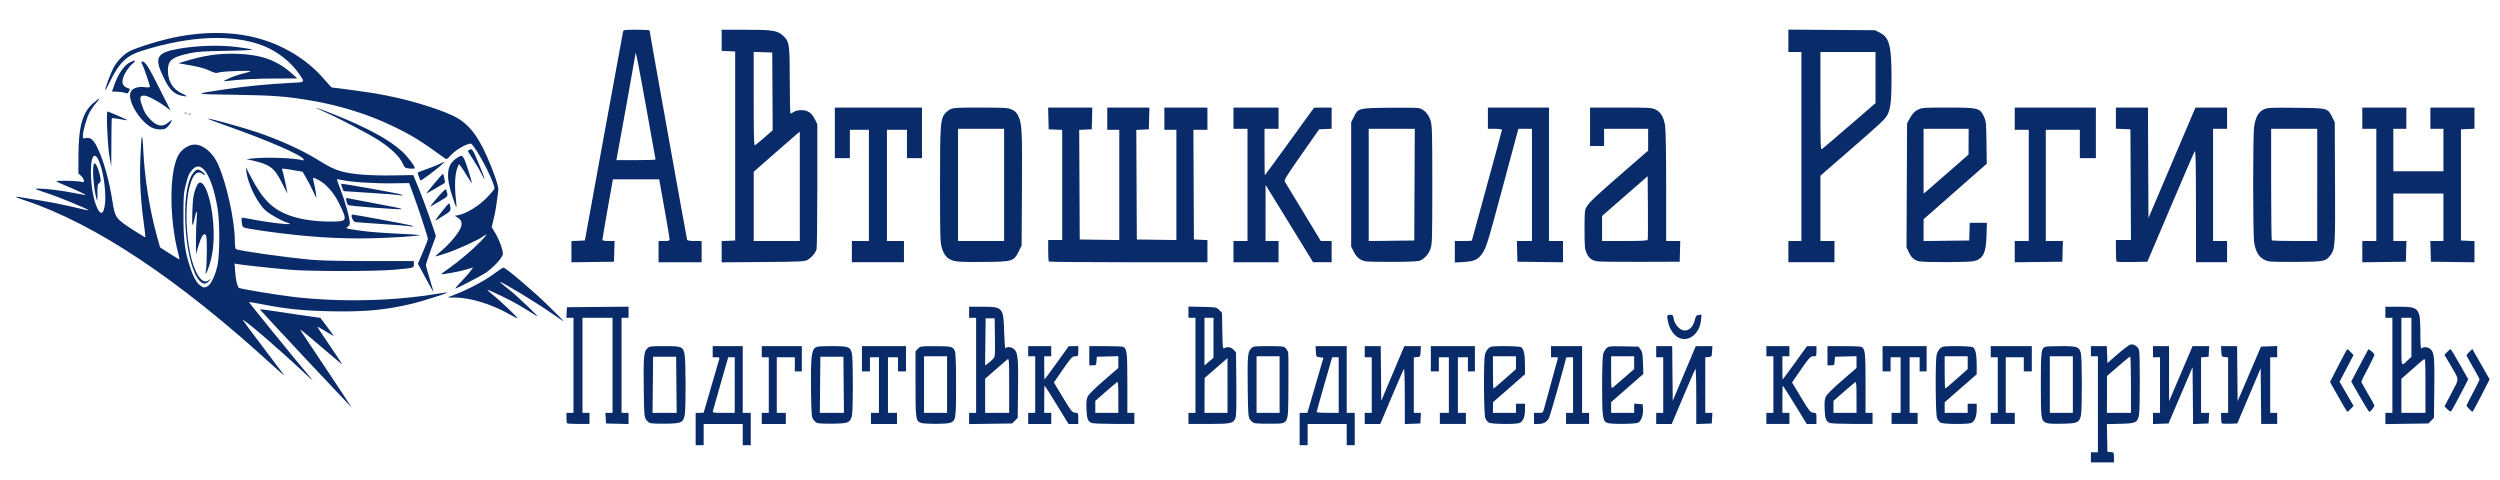
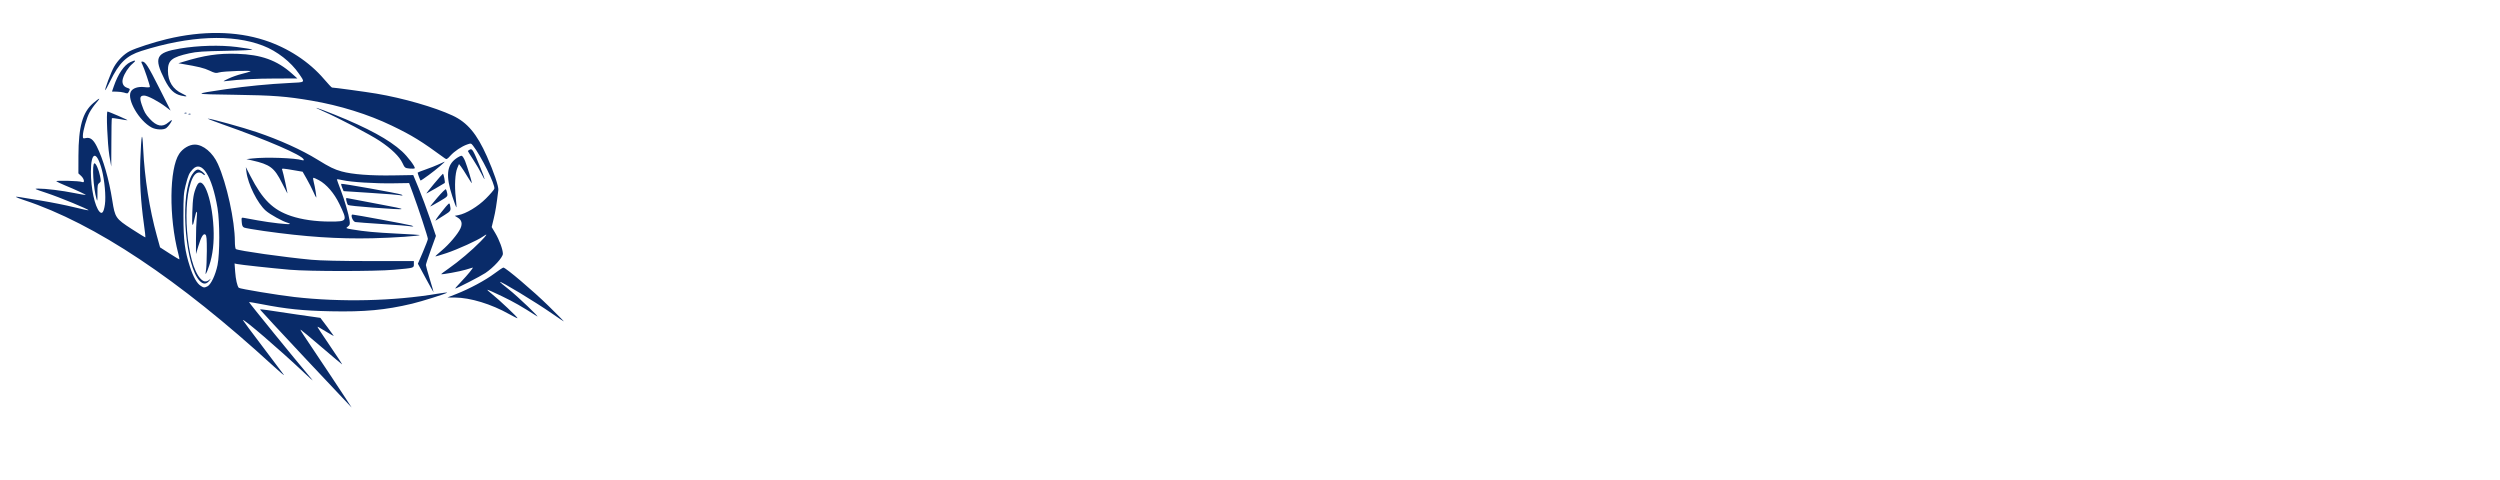
<svg xmlns="http://www.w3.org/2000/svg" version="1.1" viewBox="0 0 2500 480">
  <path d="m305.88 358.98c-25.025-26.705-45.629-48.911-45.787-49.347-0.158-0.436 2.992-0.24 7 0.436 4.008 0.676 17.637 2.705 30.287 4.509l23 3.28 6.5 8.594c3.575 4.727 6.651 8.937 6.834 9.356 0.184 0.419-3.347-1.521-7.846-4.311s-8.306-4.929-8.46-4.753c-0.154 0.176 5.512 8.795 12.59 19.152s12.53 18.682 12.115 18.5c-0.415-0.182-9.685-7.981-20.6-17.331s-20.303-17.168-20.861-17.374 0.804 2.269 3.028 5.5c6.989 10.154 48.228 72.375 47.958 72.359-0.142-8e-3 -20.732-21.865-45.757-48.569zm-1.5 13.956c-25.724-24.231-61.5-54.964-61.5-52.831 0 0.319 8.887 12.274 19.75 26.567 10.862 14.293 20.424 26.979 21.248 28.19 0.824 1.211-3.901-2.75-10.5-8.802-94.468-86.641-178.61-142.66-249.25-165.94-8.624-2.842-10.515-4.019-5-3.11 1.788 0.295 11.575 1.9 21.75 3.568 10.175 1.668 24.962 4.622 32.861 6.566 7.898 1.944 14.544 3.35 14.769 3.125 0.759-0.759-29.037-13.036-42.129-17.359-12.02-3.969-12.645-4.295-8.289-4.319 7.531-0.042 24.165 2.003 36.185 4.45 6.107 1.243 11.265 2.121 11.462 1.951 0.414-0.358-9.989-5.182-20.858-9.672-4.125-1.704-7.95-3.512-8.5-4.016-1.21-1.111 23.171-0.451 25.75 0.697 2.886 1.285 2.165-3.146-0.987-6.067l-2.737-2.537 0.044-17.666c0.073-29.043 4.141-43.493 14.812-52.609 6.742-5.76 7.903-5.824 2.919-0.161-2.128 2.418-5.101 6.659-6.607 9.425-2.916 5.357-6.694 18.575-6.694 23.418 0 2.732 0.195 2.877 3.041 2.252 4.29-0.942 7.38 1.418 10.841 8.279 6.473 12.833 12.237 32.91 15.57 54.23 2.658 17.001 3.374 18.057 19.221 28.337 7.447 4.831 13.685 8.639 13.862 8.462 0.177-0.177-0.513-6.269-1.534-13.538-3.155-22.469-4.329-43.217-3.577-63.261 1.024-27.296 1.992-31.117 2.916-11.5 1.347 28.64 6.329 60.313 13.629 86.655l3.23 11.655 9.531 6.132c5.242 3.372 9.661 6.002 9.819 5.844 0.158-0.158-0.357-2.762-1.146-5.787-9.462-36.273-9.008-84.888 0.931-99.759 3.617-5.412 10.127-9.252 15.629-9.217 8.392 0.052 17.938 8.058 23.032 19.318 8.828 19.51 17.006 56.853 17.006 77.652 0 3.789 0.447 7.166 0.994 7.504 2.763 1.708 47.946 8.105 75.506 10.69 9.101 0.854 29.485 1.313 58.25 1.313h44.25l-1.3e-4 3.171c-1.6e-4 3.806 0.366 3.704-20 5.527-18.808 1.684-84.551 1.67-104-0.021-18.088-1.573-49.696-5.002-52.903-5.739l-2.403-0.552 0.601 8.307c0.553 7.643 2.042 14.246 3.616 16.032 0.897 1.018 38.771 7.292 55.588 9.209 46.627 5.313 99.252 4.102 143.24-3.297 5.634-0.948 9.909-1.413 9.5-1.034-1.193 1.106-25.56 8.772-35.049 11.027-26.78 6.364-47.399 8.283-81.436 7.579-27.524-0.569-44.461-2.311-68.889-7.085-6.803-1.33-12.523-2.272-12.712-2.094-0.314 0.296 47.634 59.264 59.129 72.72 2.702 3.163 4.755 5.729 4.563 5.704-0.192-0.025-3.949-3.437-8.349-7.582zm-97.026-86.542c3.482-1.586 8.124-11.31 10.184-21.33 2.316-11.265 2.305-43.316-0.02-57-5.504-32.4-15.786-48.446-24.829-38.75-3.597 3.857-4.515 5.934-7.049 15.945-1.976 7.806-2.225 11.3-2.202 30.805 0.029 24.468 1.398 35.051 6.592 50.954 3.293 10.082 6.972 16.533 10.776 18.895 3.121 1.938 3.319 1.952 6.548 0.481zm-7.733-5.58c-13.706-14.316-19.485-78.388-9.274-102.83 1.982-4.743 5.291-8.425 7.572-8.425 2.03 0 6.96 3.703 6.96 5.228 0 0.595-0.823 0.338-1.829-0.573-3.546-3.209-7.508-1.876-10.219 3.438-11.429 22.403-6.516 86.201 7.791 101.16 3.035 3.173 5.734 3.485 8.66 1 2.003-1.701 2.02-1.694 0.579 0.25-3.286 4.433-6.491 4.667-10.241 0.75zm6.335-10.42c0.46-2.382 0.856-11.138 0.88-19.458 0.034-11.953-0.257-15.377-1.39-16.317-2.011-1.669-4.34 2.148-7.196 11.798l-2.264 7.646-2e-3 -14.5c-1e-3 -7.975 0.336-17.538 0.748-21.25 0.917-8.247-0.277-8.883-1.877-1-2.314 11.402-3.022 10.083-2.547-4.75 0.463-14.471 1.226-19.168 4.265-26.25 5.684-13.246 15.411 10.559 16.961 41.512 0.724 14.443-0.702 26.988-4.288 37.738-2.91 8.723-4.493 11.046-3.292 4.83zm-101.04-65.919c1.155-7.956-0.327-24.456-3.145-35.009-5.126-19.196-10.849-18.029-10.877 2.217-0.023 16.679 3.874 34.786 8.615 40.024 2.566 2.836 4.278 0.546 5.408-7.232zm-8.423-5.661c-3.179-10.681-4.62-34.897-2.114-35.507 1.461-0.355 4.323 6.044 5.643 12.614 1.045 5.203 0.979 5.833-0.743 7.092-1.594 1.165-1.879 2.646-1.822 9.466 0.037 4.447-0.048 8.085-0.188 8.085-0.141 0-0.49-0.787-0.777-1.75zm455.39 114.61c-16.103-11.218-52-32.96-52-31.496 0 0.256 3.829 3.456 8.509 7.111 8.534 6.664 33.183 30.154 28.49 27.151-15.728-10.065-22.602-13.995-34.816-19.905-7.874-3.809-14.493-6.749-14.711-6.532s1.971 2.242 4.862 4.5c6.393 4.993 25.884 23.421 25.343 23.961-0.213 0.213-4.005-1.647-8.426-4.133-17.865-10.047-38.837-16.443-54.252-16.546l-7.5-0.05 8.941-3.499c13.117-5.134 29.113-13.727 38.137-20.488 4.357-3.264 8.372-5.93 8.922-5.923 2.342 0.029 30.113 23.605 44.929 38.142 8.839 8.672 15.846 15.757 15.571 15.743-0.275-0.014-5.675-3.63-12-8.037zm-126.25-35.369-7.743-14.342 4.995-11.665c2.747-6.416 4.995-12.341 4.995-13.168 0-1.84-9.566-30.946-14.894-45.319l-3.893-10.5-15.856 0.255c-18.281 0.294-42.261-1.198-50.606-3.148-3.163-0.739-5.75-1.087-5.75-0.775 0 0.313 1.561 4.641 3.468 9.619 4.093 10.679 8.38 25.273 9.232 31.429 0.526 3.794 0.298 4.613-1.701 6.12-2.297 1.733-2.278 1.746 4.096 2.832 12.431 2.118 23.017 3.108 45.092 4.22 12.272 0.618 22.432 1.242 22.579 1.386 0.933 0.917-26.173 2.789-47.267 3.264-34.555 0.778-67.073-1.399-108.5-7.264-9.625-1.363-18.465-2.887-19.644-3.388-1.66-0.705-2.227-1.959-2.514-5.559-0.357-4.491-0.284-4.633 2.144-4.202 1.382 0.246 7.689 1.393 14.013 2.55 12.506 2.288 31.119 4.374 31.916 3.578 0.273-0.273-0.606-0.785-1.955-1.138-4.938-1.291-17.755-8.346-22.048-12.136-8.252-7.284-17.804-26.395-19.364-38.74l-0.62-4.903 4.622 8.995c12.162 23.67 22.523 33.851 40.643 39.934 10.739 3.605 24.429 5.562 38.934 5.567 17.477 6e-3 17.682-0.383 9.329-17.677-5.179-10.723-12.787-19.548-20.445-23.716-2.831-1.541-5.371-2.577-5.645-2.303-0.274 0.274-0.037 2.231 0.526 4.349 1.246 4.682 2.943 15.351 2.443 15.351-0.199 0-1.5-2.587-2.892-5.75s-4.371-8.977-6.62-12.92l-4.089-7.17-6.117-1.046c-15.275-2.613-15.022-2.604-14.192-0.517 0.87 2.187 5.564 23.727 5.06 23.223-0.183-0.183-2.588-4.838-5.345-10.345-7.709-15.398-11.908-18.557-30.14-22.668l-5.5-1.24 6-0.674c13.574-1.525 42.598-0.513 49.868 1.74 1.274 0.395 1.727 0.156 1.425-0.75-1.408-4.223-36.339-19.345-80.794-34.977-9.075-3.191-15.807-5.825-14.959-5.853 2.744-0.091 35.084 8.865 48.813 13.519 22.954 7.78 44.939 17.724 60.651 27.433 12.311 7.607 16.832 9.818 24.308 11.884 10.614 2.933 28.875 4.33 51.618 3.948l19.931-0.335 5.379 13c2.958 7.15 8.064 20.844 11.346 30.432l5.967 17.432-5.027 13.85c-2.765 7.617-5.027 14.478-5.027 15.246 0 0.768 1.77 7.158 3.934 14.201s3.85 12.888 3.748 12.99c-0.102 0.102-3.67-6.268-7.929-14.157zm35.878 3.256c6.064-6.307 12.145-13.776 11.186-13.737-0.175 7e-3 -3.243 0.933-6.818 2.058-5.686 1.789-24.084 5.146-24.74 4.514-0.132-0.127 3.202-2.635 7.409-5.572 10.146-7.084 23.214-18.137 31.804-26.899 6.98-7.12 7.848-8.902 2.47-5.073-5.181 3.689-25.238 12.803-36.287 16.488-5.964 1.989-10.982 3.472-11.151 3.294-0.169-0.177 2.665-2.798 6.298-5.823 7.416-6.176 16.26-16.628 18.776-22.188 2.143-4.737 1.246-8.339-2.668-10.72l-3.035-1.846 3.522-0.661c7.766-1.457 19.573-8.556 27.628-16.611 4.277-4.277 8.065-8.685 8.418-9.796 1.171-3.691-13.24-32.821-21.351-43.157-1.851-2.359-2.128-2.413-5.768-1.139-5.642 1.975-12.73 6.717-16.838 11.264-3.205 3.547-3.828 3.855-5.434 2.68-23.847-17.45-32.615-22.854-53.127-32.746-23.448-11.307-52.089-20.223-80.425-25.038-25.281-4.295-38.158-5.272-77-5.839-42.486-0.62-42.399-0.559-8-5.654 19.414-2.876 42.539-5.122 63.299-6.147 16.15-0.798 15.492-0.151 9.345-9.174-8.104-11.896-21.947-22.695-36.077-28.144-30.675-11.83-73.43-9.959-121.61 5.321-14.881 4.719-22.243 11.875-31.235 30.363-2.48 5.099-4.679 9.101-4.886 8.894-0.712-0.712 5.861-18.169 8.778-23.311 3.735-6.584 10.06-12.9 15.845-15.824 6.04-3.051 24.032-8.883 37.032-12.002 35.466-8.509 69.004-8.14 97.513 1.074 23.46 7.582 44.846 21.552 59.702 39 3.933 4.619 7.504 8.398 7.936 8.398 2.354 0 34.082 4.335 44.362 6.061 26.523 4.454 58.512 13.665 76.262 21.96 14.677 6.858 24.261 18.268 34.254 40.775 6.87 15.473 11.863 30.199 11.43 33.705-1.916 15.486-2.833 21.175-4.598 28.512l-2.047 8.512 3.567 5.988c4.104 6.89 7.631 16.472 7.631 20.731 0 3.538-9.4 13.837-17.591 19.274-4.957 3.29-28.64 15.483-30.074 15.483-0.37 0 2.464-3.263 6.297-7.25zm-51.715-55.131c-0.229-0.209-12.117-1.133-26.417-2.053s-26.934-1.862-28.075-2.094c-2.608-0.53-5.173-7.472-2.761-7.472 2.08 0 55.191 9.858 58.835 10.921 2.221 0.648 2.459 0.901 0.917 0.977-1.146 0.056-2.271-0.069-2.5-0.279zm31.609-14.046c7.83-9.747 7.985-9.873 8.606-7 1.169 5.415 0.895 5.916-5.382 9.829-3.438 2.144-7.363 4.617-8.724 5.497-1.366 0.884 1.096-2.844 5.5-8.327zm-68.827-4.554c-13.09-0.947-24.181-2.126-24.645-2.621-0.464-0.494-1.144-2.327-1.512-4.072-0.575-2.733-0.416-3.108 1.145-2.707 0.997 0.256 14.862 2.889 30.812 5.85 32.017 5.944 31.52 6.249-5.801 3.549zm79.751-11.182c-6.682-20.439-5.654-31.056 3.662-37.804 2.357-1.707 4.925-2.976 5.707-2.819 0.782 0.157 2.316 2.535 3.408 5.285 2.096 5.274 6.717 20.315 6.752 21.979 0.011 0.538-1.986-2.386-4.44-6.5-2.453-4.114-5.354-8.604-6.445-9.979l-1.984-2.5-1.677 4c-2.227 5.311-2.892 17.804-1.566 29.445 0.592 5.195 0.899 9.622 0.683 9.838-0.216 0.216-2.061-4.709-4.1-10.945zm-14.861 1.122c4.252-4.972 8.05-8.684 8.439-8.25s0.977 2.235 1.307 4.001c0.587 3.144 0.421 3.316-7.962 8.25-4.709 2.771-8.776 5.039-9.039 5.039-0.263 0 3.002-4.068 7.254-9.04zm-37.672-2.352c-0.229-0.215-12.967-1.211-28.307-2.213l-27.89-1.821-1.419-3.395c-0.78-1.867-1.191-3.623-0.912-3.902 0.605-0.605 57.228 9.508 60.111 10.736 1.466 0.624 1.577 0.87 0.417 0.919-0.871 0.037-1.771-0.109-2-0.324zm34.219-11.358c4.471-5.362 8.465-9.882 8.876-10.043 0.718-0.282 2.48 8.699 1.813 9.24-0.96 0.778-17.959 10.553-18.352 10.553-0.256 0 3.192-4.388 7.663-9.75zm-15.09-7c-0.746-2.062-1.314-3.944-1.262-4.18 0.052-0.237 3.609-1.644 7.905-3.128s10.061-3.745 12.811-5.026c2.75-1.281 5.45-2.505 6-2.721 1.976-0.775-8.153 7.829-15.612 13.261-4.187 3.049-7.809 5.544-8.049 5.544-0.24 0-1.047-1.688-1.793-3.75zm62.543-3.028c-1.54-3.147-5.228-9.45-8.195-14.006-2.967-4.556-5.394-8.478-5.394-8.715 0-0.237 0.886-0.905 1.97-1.485 2.347-1.256 3.249 0.28 10.477 17.84 5.057 12.286 5.645 15.567 1.142 6.366zm-71.867-5.222c-4.602-0.482-4.865-0.685-7.121-5.5-3.089-6.593-10.909-14.203-22.685-22.078-9.365-6.262-40.768-22.775-56.105-29.502-13.794-6.051-7.437-4.209 10.834 3.138 33.316 13.397 54.705 25.046 67.464 36.742 5.752 5.273 13.396 15.385 12.753 16.869-0.198 0.457-2.511 0.606-5.139 0.331zm-300.22-12.75c-1.912-11.768-3.293-44.245-1.882-44.258 1.16-0.01 20.378 8.341 20.019 8.7-0.153 0.153-3.616-0.359-7.697-1.136-4.081-0.778-7.65-1.183-7.932-0.901-0.282 0.282-0.512 11.275-0.512 24.429 0 13.154-0.056 23.916-0.125 23.916-0.069-6e-5 -0.911-4.838-1.871-10.75zm42.241-28.321c-12.512-6.605-24.95-28.072-20.78-35.864 1.868-3.49 7.335-5.296 13.643-4.508 3.454 0.432 5.392 0.305 5.392-0.351 0-1.714-5.823-18.962-7.49-22.185-1.311-2.534-1.334-3.02-0.147-3.02 3.055 0 5.85 4.341 16.901 26.249l11.474 22.749-4.619-3.52c-7.606-5.796-18.358-11.45-21.802-11.465-4.248-0.018-4.827 2.191-2.414 9.206 2.526 7.34 3.568 9.19 7.854 13.934 6.903 7.641 12.901 8.841 18.708 3.743 1.944-1.707 3.532-2.72 3.528-2.25-0.011 1.371-3.485 6.257-5.574 7.837-2.734 2.069-10.243 1.785-14.675-0.554zm37.067-13.613c0.722-0.289 1.584-0.253 1.917 0.079 0.332 0.332-0.258 0.569-1.312 0.525-1.165-0.048-1.402-0.285-0.604-0.604zm-4-1c0.722-0.289 1.584-0.253 1.917 0.079 0.332 0.332-0.258 0.569-1.312 0.525-1.165-0.048-1.402-0.285-0.604-0.604zm-3.689-17.319c-6.898-1.629-11.301-5.897-16.276-15.777-11.257-22.358-8.891-27.209 15.245-31.248 18.194-3.045 40.275-3.642 56.766-1.535 7.347 0.939 14.322 2.07 15.5 2.514 1.217 0.459-9.942 1.022-25.858 1.305-23.092 0.41-29.598 0.851-37.118 2.515-17.528 3.878-21.424 7.06-21.338 17.428 0.09 10.813 4.921 18.515 14.356 22.883 5.968 2.763 5.472 3.508-1.276 1.914zm-57.123-2.998c-1.375-0.44-4.613-0.846-7.196-0.9l-4.696-0.1 1.814-5.272c4.255-12.369 10.27-21.167 16.486-24.116 5.353-2.54 6.385-1.889 2.32 1.463-4.013 3.308-8.265 9.829-9.722 14.91-1.241 4.327 0.306 7.881 3.99 9.165 3.376 1.177 3.406 1.236 1.971 3.918-1.123 2.097-1.255 2.122-4.965 0.934zm104.61-13.956c3.359-1.607 9.209-3.681 13-4.609s7.793-2.085 8.893-2.572c2.863-1.266-27.199-0.283-31.408 1.027-2.97 0.925-4.193 0.686-9.519-1.855-5.355-2.556-11.086-3.965-27.073-6.657l-4-0.674 4.5-1.383c21.514-6.61 35.235-8.651 54.231-8.066 24.081 0.742 39.99 6.489 54.874 19.825l5.394 4.833-22 0.052c-19.329 0.046-35.861 0.892-49 2.508-3.94 0.485-3.908 0.448 2.107-2.43z" fill="#092b69" />
-   <path d="m2090.9 457.33v-5.054h7.011v-96.029h-7.011v-10.108h15.948l0.289 8.466 0.289 8.466 10.252-8.949c5.639-4.922 11.424-9.246 12.858-9.609 3.171-0.803 7.568 2.152 8.568 5.759 0.985 3.554 0.937 59.273-0.055 64.458-1.514 7.907-3.118 8.687-18.654 9.068l-13.524 0.332 0.556 27.64 3.255 0.317c3.191 0.31 3.255 0.416 3.255 5.307v4.99h-23.037zm40.064-72.864c0-15.613-0.386-28.236-0.858-28.051-0.472 0.185-5.848 4.658-11.946 9.94l-11.089 9.603-0.074 18.448-0.074 18.448h24.039v-28.388zm-1435.3 44.561v-16.173h4.006c2.204 0 4.007-0.125 4.007-0.278 0-0.284 14.415-49.767 15.539-53.34 0.538-1.711 0.14-1.978-2.951-1.978h-3.573v-11.119h30.048v66.715h8.013v32.347h-8.013v-21.227h-39.063v21.227h-8.013zm39.063-43.971v-27.798l-6.51 0.025-7.311 25.511c-4.021 14.031-7.567 26.534-7.879 27.785-0.563 2.257-0.48 2.274 10.567 2.274l11.134-2e-5zm564.91 43.971v-16.173h7.735l4.647-15.921c2.556-8.756 6.171-21.152 8.033-27.545l3.386-11.625-3.637-0.505c-3.608-0.501-3.639-0.548-3.94-5.812l-0.303-5.307h31.154v66.715h8.013v32.347h-8.013v-21.227h-39.063v21.227h-8.013zm39.062-43.971v-27.798h-6.543l-7.779 27.04c-4.279 14.872-7.764 27.381-7.746 27.798 0.02 0.417 4.991 0.758 11.051 0.758h11.018zm-771.57 38.243c-0.367-0.371-0.668-2.872-0.668-5.56v-4.886h7.011v-95.018h-7.116l0.303-5.307 0.303-5.307 61.599-0.535v11.148h-7.011v95.018h7.011v11.185l-22.536-0.572-0.303-5.307-0.303-5.307h7.116v-95.018h-30.048v95.018h7.011v11.119h-10.851c-5.968 0-11.151-0.303-11.518-0.674zm82.774-0.308c-1.207-0.512-3.01-2.185-4.006-3.718-1.611-2.48-1.848-5.802-2.141-30.127-0.386-31.969 0.053-37.262 3.378-40.616 2.279-2.3 2.94-2.392 17.216-2.392 17.497 0 18.581 0.436 20.217 8.135 1.316 6.191 1.421 55.393 0.131 61.007-1.716 7.467-3.26 8.156-18.853 8.414-7.561 0.125-14.735-0.192-15.942-0.704zm26.5-38.187-0.266-28.051h-23.037l-0.266 28.051-0.266 28.051h24.102zm85.371 33.61v-5.56h7.011v-55.596h-7.011v-11.119h40.064v25.271h-7.011v-14.152h-18.029v55.596h9.014v11.119h-24.038zm55.397 4.577c-1.207-0.512-3.01-2.185-4.006-3.718-1.612-2.48-1.848-5.809-2.143-30.209-0.363-29.927 0.432-38.227 3.943-41.156 1.808-1.508 4.3-1.769 16.922-1.769 16.892 0 18.452 0.59 20.058 7.581 1.255 5.465 1.224 57.687-0.037 62.267-1.868 6.786-3.497 7.452-18.871 7.707-7.519 0.125-14.658-0.192-15.865-0.704zm26.5-38.187-0.266-28.051h-23.037l-0.266 28.051-0.266 28.051h24.102zm27.278 33.61v-5.56h8.013v-55.596h-9.015v14.152h-8.013v-25.271h44.071v25.271h-8.013v-14.152h-10.016v55.596h9.014v11.119h-26.042zm49.982 4.436c-5.186-1.921-5.41-3.532-5.41-38.877v-32.617l2.428-2.608c2.405-2.583 2.573-2.608 17.528-2.576 16.271 0.035 17.686 0.427 19.568 5.423 0.638 1.692 1.041 14.704 1.041 33.578 0 34.116-0.243 35.61-6.129 37.681-3.844 1.352-25.374 1.35-29.026-2e-3zm26.14-38.299v-28.303h-23.037v56.607h23.037zm22.035 33.919v-5.615h7.011v-95.018h-7.011v-11.119h12.371c21.542 0 21.984 0.492 22.686 25.271 0.275 9.729 0.865 17.121 1.311 16.426 1.426-2.224 6.606-1.472 9.181 1.332 3.284 3.576 3.779 9.696 3.369 41.606l-0.34 26.512-2.775 2.801-2.775 2.802-43.028 0.617zm40.064-33.032c0-25.961-0.092-27.343-1.753-26.039-0.964 0.757-6.373 5.416-12.019 10.353l-10.267 8.976v34.126h24.039zm-16.254-26.401c2.224-2.405 2.27-2.908 2.003-21.579l-0.273-19.116h-9.014l-0.269 23.584-0.269 23.584 2.773-2.005c1.525-1.103 3.797-3.113 5.049-4.468zm35.284 59.377v-5.56h7.011v-56.607h-7.011v-10.108h23.037v10.108h-7.011v11.625c0 6.394 0.13 11.625 0.287 11.625 0.158 0 5.679-7.494 12.27-16.654l11.983-16.654 9.515-0.05v5.054c0 4.93-0.074 5.054-2.973 5.054-3.183 0-4.088 1.04-16.04 18.433l-5.373 7.819 8.994 14.925c8.307 13.784 9.239 14.949 12.193 15.241 3.167 0.314 3.199 0.372 3.199 5.812v5.496h-9.728l-11.781-19.206c-6.479-10.563-11.953-19.206-12.164-19.206s-0.383 6.141-0.383 13.646v13.646h7.011v11.119h-23.037v-5.56zm63.567 4.598c-3.958-1.619-4.876-3.987-5.295-13.659-0.311-7.189-0.029-10.157 1.218-12.81 0.987-2.099 7.312-8.373 16.139-16.007l14.516-12.555v-11.802l-21.535 0.574-0.308 4.296c-0.298 4.162-0.415 4.296-3.756 4.296h-3.448v-19.206h15.944c8.769 0 16.673 0.283 17.565 0.628 4.129 1.599 4.552 4.964 4.552 36.217v29.87h7.011v11.119l-20.282-0.064c-11.155-0.035-21.199-0.439-22.321-0.898zm26.578-25.885c0-12.309-0.272-15.564-1.252-14.976-0.689 0.413-5.872 4.793-11.518 9.734l-10.267 8.982v11.988h23.037zm70.112 21.287v-5.56h7.011v-95.018h-7.011v-11.272l14.002 0.329c13.772 0.324 14.048 0.375 16.777 3.129l2.774 2.8 0.314 18.176c0.3 17.396 0.394 18.133 2.188 17.164 3.184-1.72 6.557-1.128 9.093 1.595l2.428 2.607 0.292 31.45c0.209 22.509-0.043 32.271-0.892 34.336-2.156 5.252-4.793 5.823-26.894 5.823h-20.082zm39.063-32.919v-27.36l-11.454 9.923-11.454 9.923-0.064 17.437-0.063 17.437h23.037v-27.36zm-14.022-47.656v-20.003h-9.014v47.61l9.014-7.605zm40.373 85.153c-1.207-0.512-3.01-2.185-4.006-3.718-1.617-2.488-1.845-5.824-2.129-31.137-0.361-32.123-0.02-36.192 3.358-39.597 2.292-2.314 2.921-2.4 17.448-2.4 13.67 0 15.254 0.185 17.048 1.996 1.088 1.098 2.234 3.031 2.547 4.296 0.314 1.265 0.438 16.73 0.276 34.367-0.365 39.881 1.305 36.568-18.598 36.896-7.561 0.125-14.735-0.192-15.942-0.704zm25.733-38.44v-28.303h-23.037v56.607h23.037zm85.137 33.863v-5.56h7.011v-55.596h-7.011v-11.119h15.993l0.267 27.346 0.267 27.346 23.037-54.659 16.631-0.033-0.303 5.307c-0.295 5.175-0.384 5.315-3.558 5.624l-3.255 0.317v55.468h7.116l-0.303 5.307-0.303 5.307-15.525 0.59v-28.043c0-15.427-0.382-27.611-0.849-27.082-0.467 0.528-5.982 13.128-12.256 28l-11.407 27.04h-15.551v-5.56zm75.12 0v-5.56h9.015v-55.596h-10.016v14.152h-8.013v-25.271h44.071v25.271h-7.011v-14.152h-10.016v55.596h8.013v11.119h-26.042zm49.079 4.255c-1.379-0.702-3.041-2.853-3.699-4.787-1.456-4.276-1.736-57.031-0.336-63.151 0.511-2.235 2.094-5.061 3.538-6.318 2.441-2.125 3.534-2.274 16.645-2.274 7.718 0 14.885 0.46 15.926 1.023 2.697 1.456 3.973 7.172 3.979 17.822v9.242l-31.977 28.015-0.037 5.307-0.037 5.307h23.037v-9.098h9.014v6.115c0 7.1-1.986 11.739-5.622 13.134-3.794 1.456-27.429 1.194-30.436-0.337zm16.08-43.816 10.964-9.742v-12.864h-23.037v16.173c0 8.895 0.249 16.173 0.555 16.173 0.305 0 5.489-4.384 11.518-9.742zm28.992 39.561v-5.56h4.469c4.412 0 4.483-0.055 5.6-4.296 0.623-2.363 4.02-14.724 7.551-27.469 3.531-12.745 6.419-23.321 6.419-23.502 0-0.181-1.578-0.329-3.506-0.329h-3.506v-11.119h31.05v66.715h7.011v11.119h-23.037v-11.119h7.011v-55.596h-3.506c-1.928 0-3.506 0.209-3.506 0.464 0 2.182-15.64 57.441-17.043 60.217-2.122 4.197-5.485 6.034-11.049 6.034h-3.959zm73.323 4.501c-4.671-1.892-5.214-5.707-5.208-36.562 0-15.803 0.45-30.204 1-32.201 0.547-1.987 2.051-4.615 3.344-5.84 2.234-2.118 3.074-2.213 17.173-1.947l14.824 0.281 2.095 2.835c1.753 2.372 2.153 4.602 2.446 13.646l0.351 10.811-32.224 28.217v10.7h23.037v-9.214l8.514 0.622 0.296 4.58c0.402 6.207-1.694 12.239-4.803 13.824-2.952 1.505-27.258 1.7-30.844 0.248zm17.072-45.344 9.766-8.508v-12.814h-23.037v16.297c0 15.374 0.098 16.219 1.753 14.915 0.964-0.76 6.147-5.21 11.518-9.89zm31.801 40.844v-5.56h7.011v-55.596h-7.011v-11.119h15.994l0.266 27.346 0.267 27.346 11.518-27.329 11.518-27.329 16.631-0.033-0.303 5.307c-0.295 5.175-0.383 5.315-3.558 5.624l-3.255 0.317v55.468h7.116l-0.303 5.307-0.303 5.307-15.525 0.59v-28.043c0-15.427-0.382-27.611-0.85-27.082-0.467 0.528-5.983 13.128-12.256 28l-11.407 27.04h-15.551v-5.56zm110.18 0v-5.56h7.011v-56.607h-7.011v-10.108h23.037v10.108h-7.011v11.625c0 6.394 0.129 11.625 0.287 11.625 0.158 0 5.679-7.494 12.27-16.654l11.983-16.654 9.515-0.05v5.054c0 4.93-0.074 5.054-2.973 5.054-3.187 0-4.286 1.26-16.072 18.416l-5.36 7.803 9.004 14.941c8.317 13.8 9.248 14.965 12.203 15.258 3.167 0.314 3.199 0.372 3.199 5.812v5.495h-9.728l-11.781-19.206c-6.479-10.563-11.953-19.206-12.164-19.206-0.211 0-0.383 6.141-0.383 13.646v13.646h7.011v11.119h-23.037v-5.56zm63.567 4.598c-3.958-1.619-4.876-3.987-5.295-13.659-0.311-7.189-0.03-10.157 1.218-12.81 0.987-2.099 7.313-8.373 16.139-16.007l14.516-12.555v-11.802l-21.534 0.574-0.308 4.296c-0.298 4.162-0.416 4.296-3.756 4.296h-3.448v-19.206h15.944c8.769 0 16.674 0.283 17.565 0.628 4.129 1.599 4.552 4.964 4.552 36.217v29.87h7.011v11.119l-20.282-0.064c-11.156-0.035-21.2-0.439-22.321-0.898zm26.578-25.885c0-12.309-0.272-15.564-1.252-14.976-0.689 0.413-5.872 4.793-11.518 9.734l-10.267 8.982v11.988h23.037zm35.056 21.287v-5.56h9.014v-55.596h-10.016v14.152h-8.013v-25.271h44.071v25.271h-7.011v-14.152h-10.016v55.596h8.013v11.119h-26.042zm49.079 4.255c-1.379-0.702-3.041-2.853-3.699-4.787-1.456-4.276-1.736-57.031-0.336-63.151 0.511-2.235 2.094-5.061 3.538-6.318 2.441-2.125 3.534-2.274 16.645-2.274 7.718 0 14.885 0.46 15.926 1.023 2.698 1.457 3.972 7.173 3.979 17.846v9.266l-16.008 13.983-16.008 13.983-0.02 5.307-0.02 5.307h23.037v-9.098h9.014v5.592c0 7.095-2.117 12.312-5.526 13.62-3.867 1.484-27.485 1.252-30.532-0.3zm16.08-43.816 10.964-9.742v-12.864h-23.037v16.173c0 8.895 0.25 16.173 0.555 16.173s5.489-4.384 11.518-9.742zm34 39.561v-5.56h7.011v-55.596h-7.011v-11.119h41.066v25.271h-8.013v-14.152h-18.029v55.596h9.014v11.119h-24.038zm55.108 4.301c-4.782-2.519-4.997-4.146-5.013-37.962-0.02-33.139 0.371-36.373 4.537-37.986 0.891-0.345 8.019-0.628 15.84-0.628 16.125 0 17.914 0.625 19.628 6.853 1.339 4.867 1.367 58.148 0.033 62.996-1.864 6.771-3.504 7.446-18.871 7.758-9.71 0.197-14.39-0.101-16.154-1.031zm27.024-38.164v-28.303h-23.037v56.607h23.037zm80.129 33.905v-5.602h7.011v-55.596h-7.011v-11.119h16.026l0.031 27.545 0.031 27.545 23.478-55.079 16.631-0.012-0.606 10.614-3.756 0.314-3.756 0.314v55.474h8.118l-0.303 5.307-0.303 5.307-15.493 0.59-0.266-28.436-0.266-28.436-24.039 56.283-15.525 0.59v-5.602zm68.815 4.882c-0.388-0.392-0.706-2.911-0.706-5.598v-4.886h7.011v-55.468l-3.255-0.317c-3.174-0.309-3.263-0.448-3.558-5.624l-0.303-5.307h16.098l0.266 27.545 0.267 27.545 23.366-54.585 16.197-0.587v11.201h-7.011v55.596h7.011v11.119h-15.994l-0.533-55.679-23.37 55.174-7.391 0.291c-4.065 0.16-7.708-0.029-8.097-0.421zm163.56-4.869v-5.615h7.011v-95.018h-7.011v-11.119l12.77 2e-3c21.217 2e-3 22.139 1.112 22.229 26.735 0.043 12.54 0.323 15.853 1.258 14.91 1.99-2.008 6.709-1.408 9.272 1.178 3.326 3.357 3.764 8.641 3.378 40.8l-0.33 27.524-2.775 2.801-2.775 2.801-43.028 0.617v-5.615zm40.064-32.965c0-26.259-0.074-27.297-1.823-26.029-1.003 0.726-6.411 5.374-12.019 10.329l-10.196 9.008v34.042h24.039zm-17.278-25.612 3.255-3.031v-39.026h-10.016v23.878c0 26.654-0.602 25.034 6.761 18.178zm-69.737 37.012-8.389-14.88 8.357-16.426c4.596-9.034 8.625-16.426 8.952-16.426 0.327 0 1.856 1.329 3.398 2.953l2.803 2.953-6.993 13.338-6.993 13.338 7.015 12.069 7.015 12.069-2.825 2.976c-1.554 1.637-3.079 2.963-3.389 2.947-0.31-0.017-4.339-6.726-8.952-14.91zm21.458-0.196-8.662-15.135 5.196-9.883c2.858-5.436 6.739-12.737 8.626-16.225l3.43-6.342 2.942 2.115c1.618 1.163 2.942 2.79 2.942 3.616 0 0.826-2.93 7.014-6.51 13.752-3.581 6.737-6.511 12.621-6.511 13.074s2.93 5.805 6.511 11.893 6.51 11.491 6.51 12.006c0 1.288-3.958 6.264-4.982 6.264-0.457 0-4.728-6.811-9.492-15.135zm87.35 12.41-2.711-2.737 7.02-13.424c8.045-15.383 8.215-12.062-1.468-28.569l-5.601-9.549 2.69-2.834c1.48-1.559 3.002-2.834 3.382-2.834 0.38 0 4.522 6.783 9.203 15.073l8.511 15.073-8.284 15.975c-4.556 8.786-8.677 16.107-9.157 16.269-0.481 0.162-2.094-0.938-3.585-2.443zm21.964-0.11c-1.48-1.559-2.691-3.123-2.691-3.475 0-0.352 2.93-6.121 6.51-12.819 3.581-6.699 6.51-12.67 6.51-13.27 0-0.6-2.93-6.103-6.51-12.228-3.581-6.125-6.51-11.468-6.51-11.874 0-0.406 1.308-2.002 2.906-3.547l2.906-2.81 3.968 6.917c2.183 3.804 6.079 10.637 8.658 15.184l4.69 8.267-8.31 16.222c-4.57 8.922-8.563 16.233-8.873 16.246-0.31 0.012-1.775-1.252-3.255-2.812zm-791.67-71.931c-4.112-2.53-7.923-8.387-9.231-14.187-1.639-7.265-1.452-8.087 1.841-8.087 2.639 0 2.984 0.399 3.617 4.18 0.439 2.623 1.919 5.522 3.972 7.783 6.291 6.928 14.433 3.791 17.024-6.559 1.063-4.247 1.6-4.944 4.025-5.234l2.798-0.334-0.591 5.782c-1.444 14.118-13.576 22.733-23.454 16.655zm-1106.1-85.385v-10.588l13.452-0.598 18.784-103.1c10.331-56.708 19.032-104.13 19.335-105.38 0.536-2.213 0.9-2.274 13.552-2.274 7.151 0 13.002 0.314 13.002 0.698 0 1.23 37.103 207.99 37.559 209.3 0.295 0.849 2.749 1.264 7.482 1.264h7.043v21.227h-43.069v-21.227h5.509c4.57 0 5.513-0.302 5.532-1.769 0.021-0.973-2.321-14.847-5.187-30.83l-5.21-29.061h-46.312l-5.247 29.567c-2.886 16.262-5.231 30.135-5.211 30.83 0.025 0.867 1.932 1.264 6.081 1.264h6.045l-0.286 10.361-0.285 10.361-42.568 0.546zm84.135-92.181c0-0.349-4.301-24.325-9.558-53.28-8.398-46.255-10.474-56.668-10.474-52.534 0 0.927-17.232 96.857-18.622 103.67l-0.567 2.78h19.611c10.786 0 19.611-0.286 19.611-0.635zm66.106 92.213v-10.619l13.522-0.598v-189.03l-13.522-0.598v-21.135h23.488c27.232 0 32.208 0.755 37.648 5.715 6.604 6.022 6.973 8.429 6.973 45.513 0 17.97 0.35 32.672 0.779 32.672 0.428 0 1.873-0.774 3.211-1.719 1.476-1.043 4.42-1.739 7.484-1.769 6.406-0.063 10.518 2.725 13.73 9.308l2.34 4.794v61.155c0 33.635-0.338 62.371-0.751 63.857-0.997 3.586-5.251 8.582-9.134 10.728-2.791 1.542-7.682 1.766-44.452 2.037l-41.316 0.305zm78.125-65.37v-54.658l-2.895 2.348c-1.592 1.291-11.956 10.308-23.03 20.037l-20.136 17.69v69.242h46.074zm-35.263-48.952 8.164-7.076-0.222-38.917-0.222-38.917-18.53-0.581v47.092c0 38.761 0.234 46.949 1.323 46.284 0.728-0.445 4.997-3.993 9.487-7.884zm87.347 114.22v-10.614h17.027v-111.19h-19.031v28.303h-15.024v-50.542h87.14v50.542h-15.024v-28.303h-20.032v111.19h17.027v21.227h-52.084zm101.67 9.163c-6.231-1.736-9.73-5.73-11.92-13.608-1.394-5.014-1.609-13.421-1.596-62.336 0.021-59.657 0.379-65.166 4.672-70.968 1.038-1.403 3.444-3.394 5.345-4.423 3.124-1.691 6.069-1.869 30.517-1.849 24.432 0.021 27.467 0.209 31.257 1.946 2.909 1.333 4.802 3.118 6.165 5.815 4.003 7.918 4.302 13.415 3.973 73.084l-0.314 57.112-3.005 6.018c-4.888 9.79-5.982 10.109-35.557 10.378-18.331 0.167-25.804-0.129-29.537-1.169zm50.571-75.878v-56.101h-46.074v112.2h46.074zm44.739 76.655c-0.367-0.371-0.668-5.374-0.668-11.119v-10.445h14.022v-110.09l-13.522-0.598-0.284-10.866-0.284-10.866h44.206l-0.284 10.866-0.284 10.866-12.537 0.602 0.259 54.789 0.259 54.789 39.563 0.548v-110.22h-12.019v-22.238h42.135l-0.284 10.866-0.284 10.866-12.537 0.602 0.259 54.789 0.259 54.789 39.563 0.548v-110.22h-12.019v-22.238h43.069v22.238h-14.04l0.259 54.838 0.259 54.838 13.522 0.598v22.146h-78.96c-43.428 0-79.261-0.303-79.628-0.674zm184.63-9.94v-10.614h14.023v-112.2h-14.023v-21.227h45.072v21.227h-14.023v23.249c0 12.787 0.123 23.249 0.274 23.249 0.15 0 11.306-15.223 24.79-33.829l24.516-33.829 17.528-0.068v21.131l-12.482 0.602-17.7 25.271c-15.825 22.593-17.571 25.485-16.475 27.292 0.674 1.112 9.014 14.872 18.532 30.578l17.307 28.556h10.819v21.228l-18.53-0.016-20.533-33.448c-11.294-18.397-21.988-35.792-23.766-38.656l-3.233-5.207-0.022 28.051-0.022 28.051h13.021v21.227h-45.072v-10.614zm131.9 9.673c-5.395-1.107-8.81-3.945-11.704-9.726l-2.504-5.002v-124.33l2.504-5.002c4.599-9.187 4.298-9.105 34.877-9.459 14.697-0.17 28.196-0.034 29.998 0.303 5.214 0.974 9.993 5.95 12.001 12.497 1.58 5.152 1.75 11.385 1.75 64.333 0 53.569-0.154 59.072-1.78 63.772-1.783 5.153-5.051 9.068-9.739 11.664-1.903 1.054-8.396 1.429-27.044 1.562-13.496 0.096-26.259-0.178-28.36-0.61zm49.152-76.641 0.259-55.848h-46.091v112.24l45.573-0.543zm40.306 67.108v-10.754h8.514c4.683 0 8.514-0.196 8.514-0.435 0-0.239 6.761-24.971 15.024-54.961 8.263-29.989 15.024-55.039 15.024-55.667 0-0.738-2.473-1.141-7.011-1.141h-7.011v-21.227h61.098v133.43h14.023v21.265l-45.573-0.543-0.285-10.361-0.286-10.361h15.094v-112.2h-13.597l-14.846 55.343c-16.11 60.06-17.245 63.72-21.65 69.858-4.138 5.766-7.88 7.408-18.234 8.003l-8.797 0.506zm142.23 9.539c-5.685-1.157-8.071-2.998-10.36-7.997-1.972-4.305-2.159-6.384-2.159-23.921 0-18.082 0.129-19.417 2.223-22.813 2.915-4.73 9.007-10.445 37.59-35.265l23.788-20.655v-21.844h-44.071v17.184h-14.022v-38.412h30.734c28.687 0 31.009 0.135 34.872 2.022 5.16 2.521 8.046 7.472 9.451 16.21 0.639 3.973 1.054 27.827 1.058 60.866v54.332h14.093l-0.285 10.361-0.286 10.361-39.564 0.142c-21.76 0.078-41.141-0.179-43.069-0.571zm50.628-21.567c0.266-0.7 0.365-15.279 0.219-32.398l-0.265-31.125-45.573 39.744v25.052h22.568c17.223 0 22.682-0.302 23.052-1.273zm140.68 11.887v-10.614h13.021v-189.03h-13.021v-22.373l86.639 0.64 5.008 2.527c9.357 4.722 11.499 13.199 11.511 45.555 0 21.662-0.937 30.266-3.986 36.298-2.251 4.453-5.95 7.922-39.844 37.367l-27.276 23.696v65.316h14.023v21.227h-46.074zm61.437-126.28 25.703-22.169v-51.185h-55.088v49.083c0 47.449 0.061 49.039 1.841 47.762 1.013-0.726 13.408-11.297 27.544-23.49zm69.272 135.96c-5.001-1.221-7.472-3.36-10.086-8.734l-2.494-5.126 0.28-62.094 0.28-62.095 3.111-5.535c2.241-3.987 4.315-6.177 7.419-7.834 4.162-2.221 5.195-2.3 30.233-2.3 30.399 0 31.883 0.363 36.005 8.811 2.215 4.54 2.377 6.131 2.653 26.063l0.293 21.227-31.593 27.777-31.594 27.777v21.813l45.573-0.543 0.289-8.845 0.289-8.845h17.15l-0.384 12.888c-0.513 17.237-3.269 22.915-12.338 25.417-4.468 1.233-50.162 1.379-55.088 0.176zm30.933-90.54 18.52-16.173 0.064-12.888 0.063-12.888h-45.072v64.861l3.953-3.369c2.174-1.853 12.287-10.647 22.473-19.542zm64.721 80.885v-10.632h14.022v-111.19h-14.022v-22.238h81.13v50.542h-16.026v-28.303h-34.054v111.19h17.097l-0.285 10.361-0.285 10.361-47.576 0.542zm101.85 9.947c-0.381-0.385-0.693-5.4-0.693-11.144v-10.445h15.041l-0.259-55.343-0.259-55.343-14.523-0.594v-21.139h32.034l0.259 55.233 0.259 55.233 47.01-110.47h31.616v21.227h-14.022v112.2h14.022v21.227h-31.05l-0.059-56.354c-0.047-43.934-0.322-55.963-1.252-54.58-0.656 0.976-11.576 26.221-24.267 56.101l-23.074 54.327-15.046 0.278c-8.275 0.153-15.358-0.037-15.738-0.421zm151.98-0.257c-8.556-2.189-12.848-7.966-14.504-19.525-0.501-3.496-0.911-29.328-0.911-57.404 0-28.076 0.41-53.908 0.911-57.404 1.386-9.674 4.451-15.218 9.709-17.566 4.016-1.792 6.529-1.921 32.333-1.646 32.004 0.341 31.51 0.212 36.134 9.448l2.504 5.002 0.281 60.032c0.302 64.519 0.148 66.834-4.859 73.259-4.564 5.855-6.183 6.164-33.483 6.386-13.772 0.112-26.424-0.15-28.115-0.582zm48.648-76.423v-56.101h-46.074v55.427c0 30.485 0.3 55.731 0.668 56.101s10.734 0.674 23.037 0.674h22.369zm45.072 66.735v-10.633h14.022v-112.2h-14.022v-21.227h44.071v21.227h-13.021v42.455h50.08v-42.455h-13.021v-21.227h44.071v21.135l-13.522 0.598v111.19l13.522 0.598v21.175l-43.57-0.545-0.285-10.361-0.286-10.361h13.091v-47.509h-50.08v47.509h13.091l-0.285 10.361-0.285 10.361-43.57 0.545z" fill="#092b69" stroke-width="1.006" />
</svg>